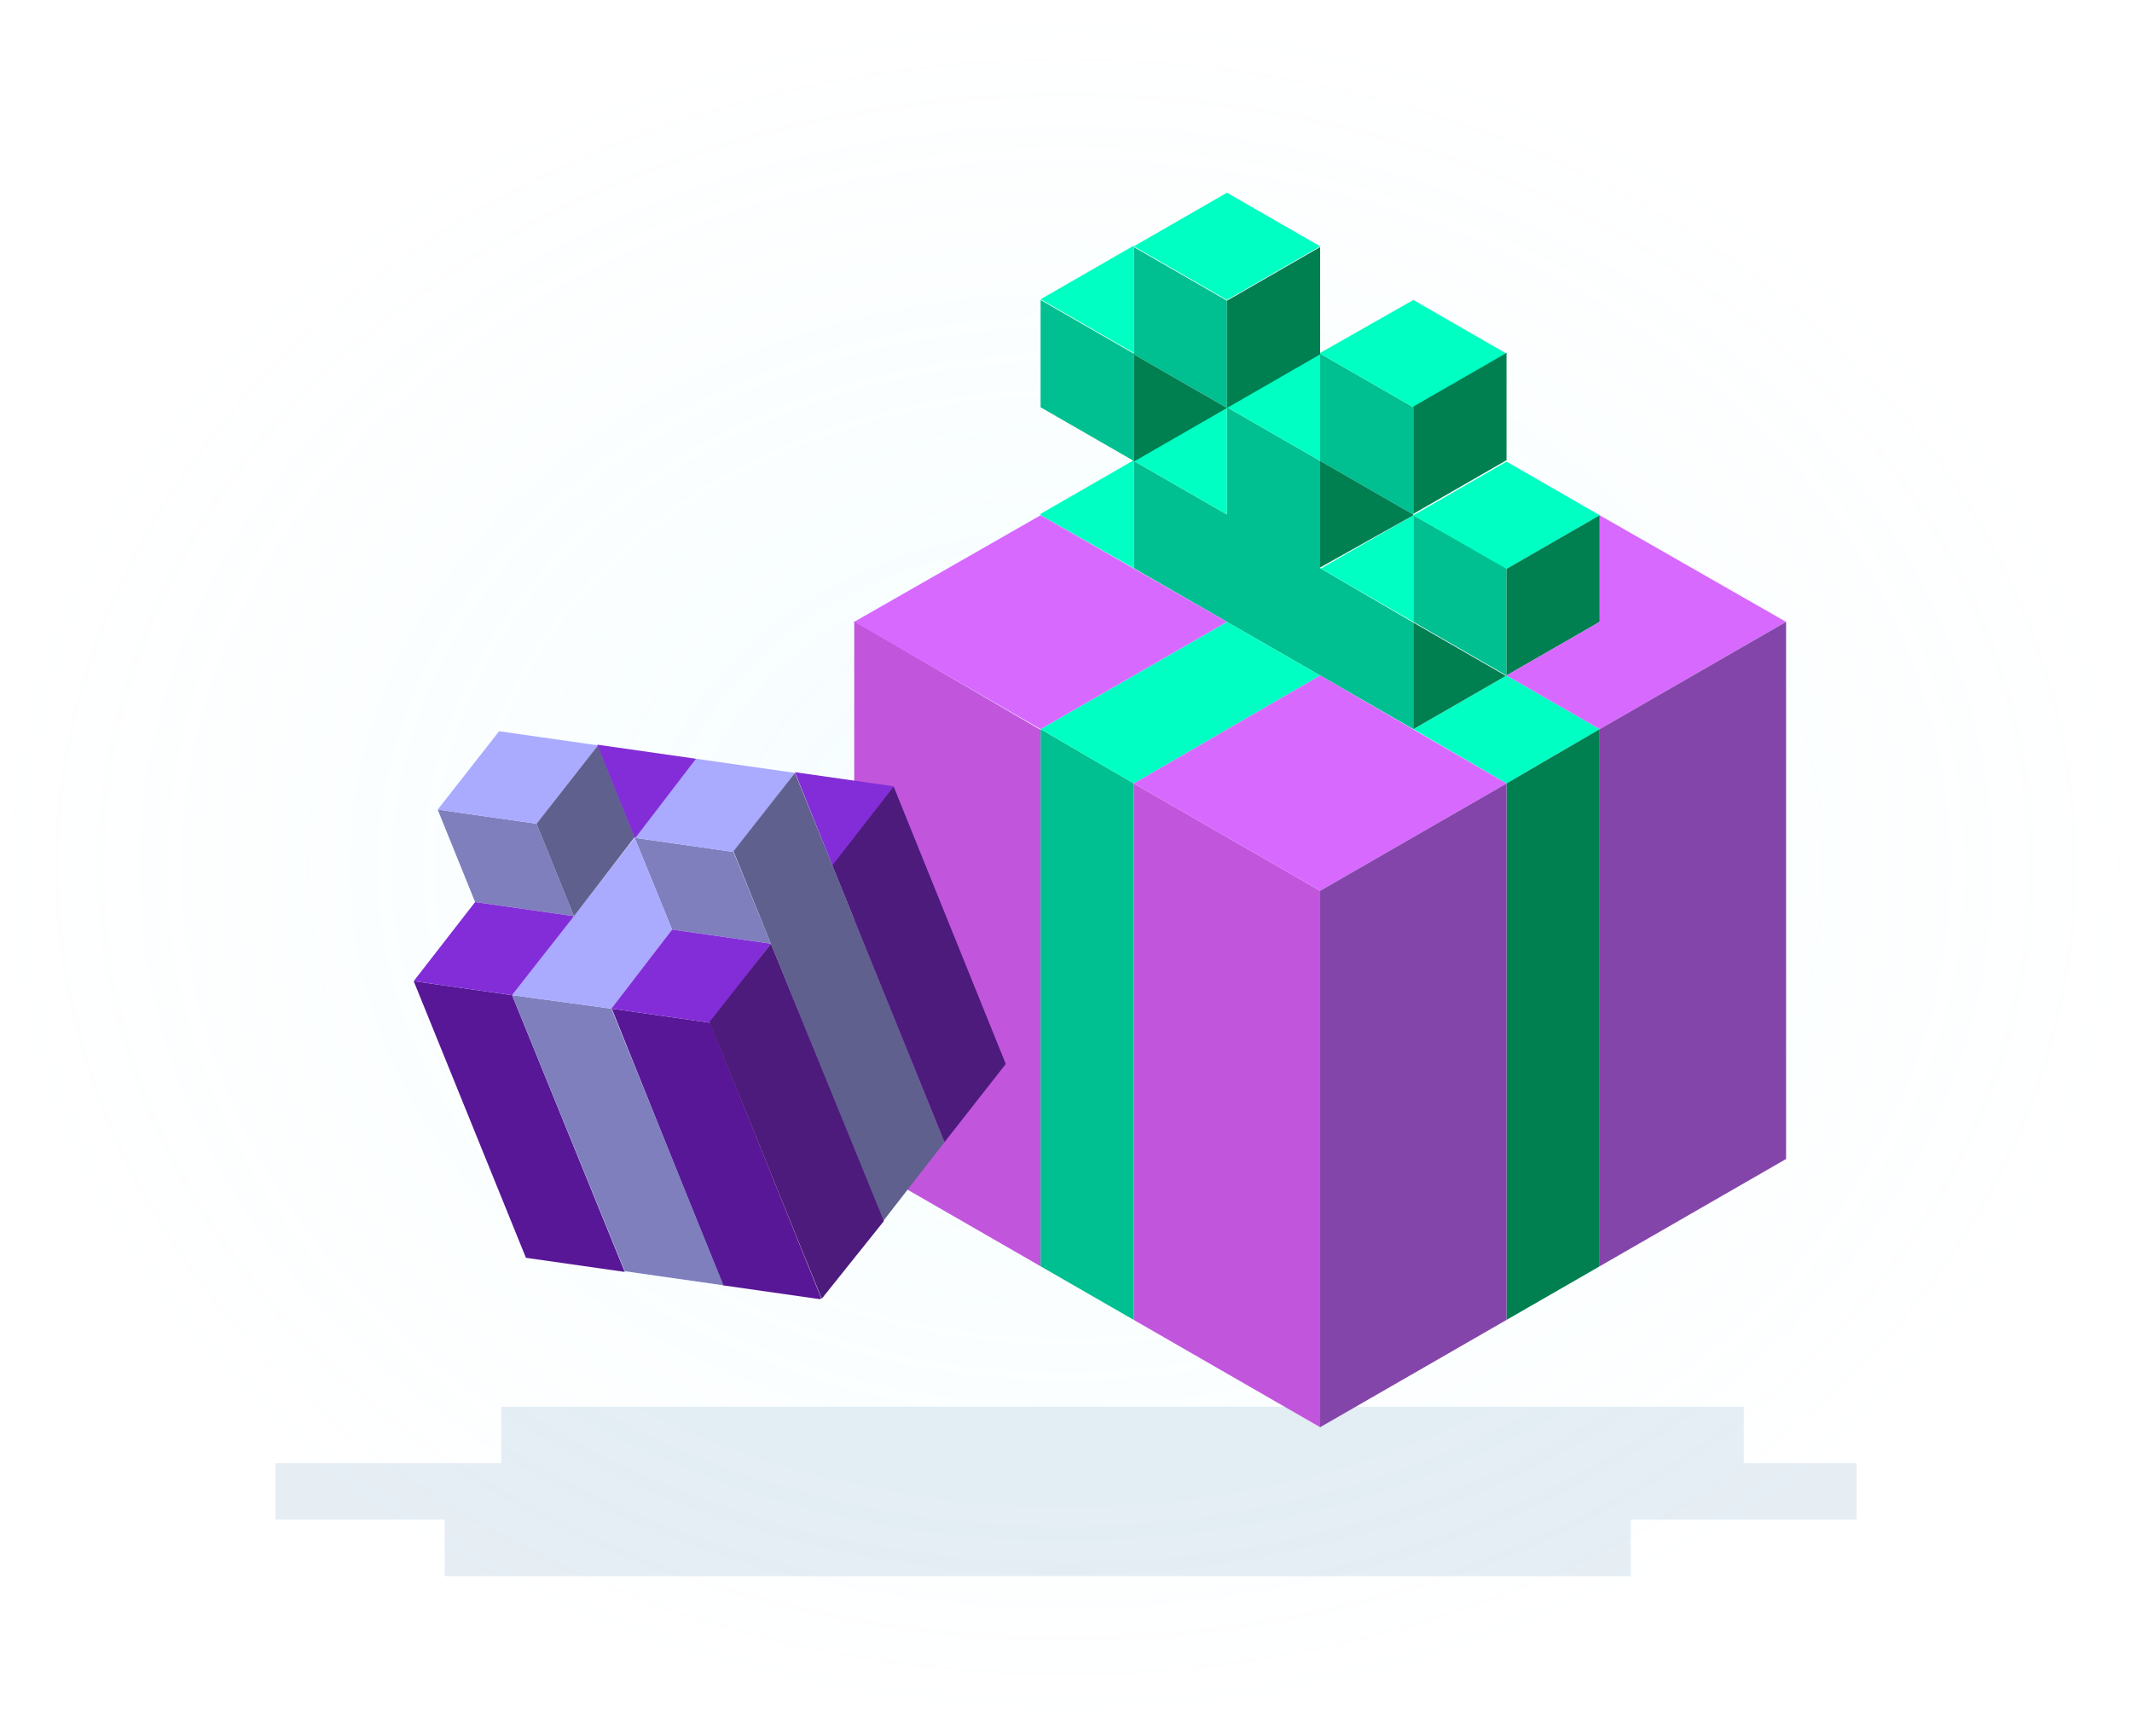
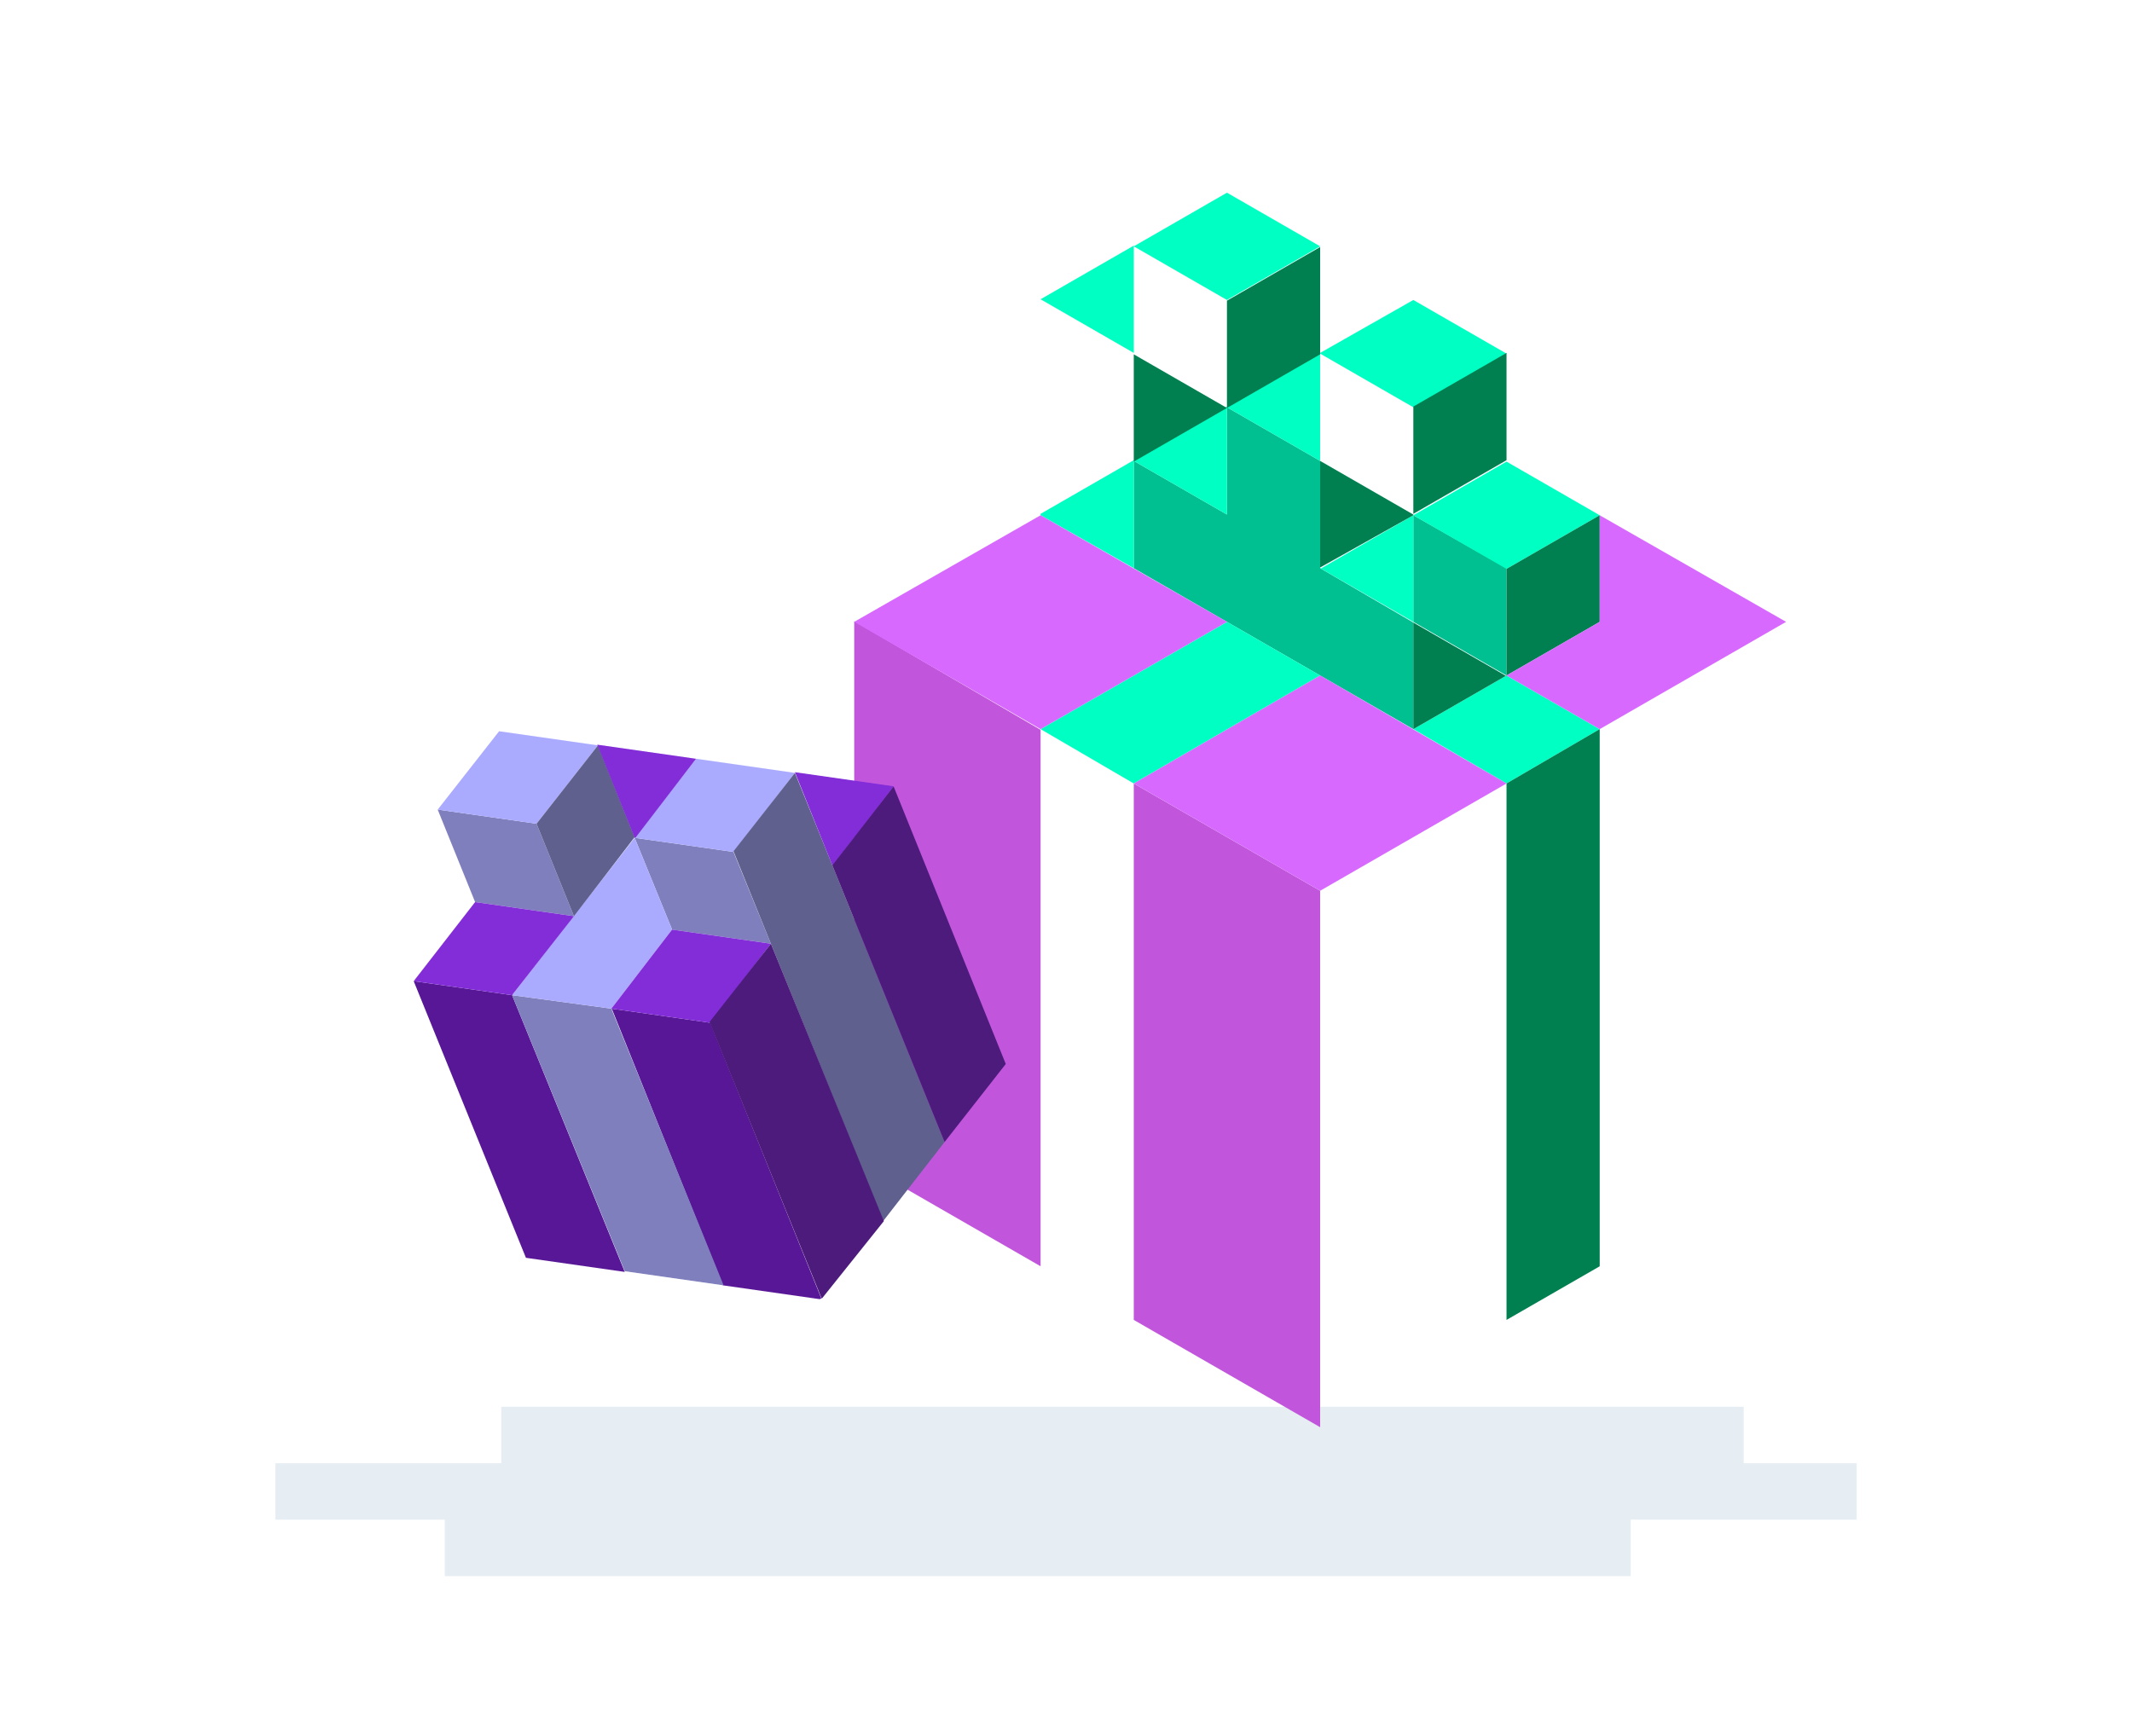
<svg xmlns="http://www.w3.org/2000/svg" width="302" height="246" fill="none">
-   <path transform="translate(0 .3)" fill="url(#a)" fill-opacity=".1" d="M0 0h302v245H0z" />
+   <path transform="translate(0 .3)" fill="url(#a)" fill-opacity=".1" d="M0 0v245H0z" />
  <path d="M71 199.3h176v8h16v8h-32v8H63v-8H39v-8h32v-8Z" fill="#005395" fill-opacity=".1" />
  <g clip-path="url(#b)">
    <path d="M121 88.1v76.1l26.4 15.2v-76L121 88ZM160.6 111l26.4 15.2v76L160.6 187v-76Z" fill="#C156DC" />
-     <path d="M160.6 50V35l13.2 7.6v15.2l-13.2-7.6ZM160.6 50v15.3l-13.2-7.6V42.5l13.2 7.6Z" fill="#00BF91" />
    <path d="m187 65.3-13.2-7.6v15.2l-13.2-7.6v15.2l39.6 22.8V88.1l13.2 7.6V80.5L200.2 73v15.2L187 80.5V65.3Z" fill="#00BF91" />
-     <path d="M187 65.3V50.1l13.2 7.6v15.2L187 65.3ZM147.4 103.3l13.2 7.7v76l-13.2-7.6v-76Z" fill="#00BF91" />
    <path d="m160.6 34.9 13.2 7.6 13.2-7.6-13.2-7.6-13.2 7.6ZM160.6 34.9V50l-13.2-7.6 13.2-7.6ZM147.4 73l13.2 7.5V65.3l13.2 7.6V57.7l13.2 7.6V50.1l13.2 7.6 13.2-7.6-13.2-7.6L187 50l-13.2 7.6-13.2 7.6-13.2 7.6ZM160.6 111l-13.2-7.7 26.4-15.2 13.2 7.6-26.4 15.3ZM187 80.5l13.2 7.6V73l13.2 7.6 13.2-7.6-13.2-7.6-13.2 7.6-13.2 7.6ZM213.4 111l-13.2-7.7 13.2-7.6 13.2 7.6-13.2 7.7Z" fill="#00FFC2" />
    <path d="M187 50V35l-13.2 7.6v15.2l-13.2-7.6v15.2l13.2-7.6 13.2-7.6ZM200.2 73 187 80.4V65.3l13.2 7.6ZM200.2 73V57.6l13.2-7.6v15.2l-13.2 7.6ZM200.2 103.3l13.2-7.6 13.2-7.6V73l-13.2 7.6v15.2l-13.2-7.6v15.2ZM226.6 103.3l-13.2 7.7v76l13.2-7.6v-76Z" fill="#007F51" />
    <path d="m147.4 103.3 26.4-15.2L147.4 73 121 88.1l26.4 15.2ZM160.6 111 187 95.7l26.4 15.3-26.4 15.2-26.4-15.2ZM226.6 103.3l-13.2-7.6 13.2-7.6V73L253 88.1l-26.4 15.2Z" fill="#D869FF" />
-     <path d="m253 88.1-26.4 15.2v76.1l26.4-15.2v-76ZM213.4 111 187 126.2v76l26.4-15.2v-76Z" fill="#8445AA" />
  </g>
  <g clip-path="url(#c)">
    <path d="m72.6 141-14-2 15.9 39.2 14 2-16-39.3ZM86.6 142.9l14 2 15.8 39.2-14-2L86.7 143Z" fill="#571796" />
    <path d="m76 116.7-14-2 5.3 13.1 14 2-5.3-13.1ZM72.6 141l14 1.9 15.9 39.2-14-2-16-39.2ZM95.2 131.7l-5.3-13 14 2 5.3 13-14-2Z" fill="#7F7FBE" />
    <path d="m62 114.7 14 2 8.7-11.1-14-2-8.7 11.1ZM72.6 141l14 1.9 8.6-11.2-5.3-13 14 2 8.7-11.2-14-2-8.7 11.2-17.3 22.2Z" fill="#AAF" />
    <path d="m76 116.7 8.7-11.1 5.2 13-8.6 11.2-5.3-13.1ZM112.6 109.5l-8.7 11.1 21.2 52.4 8.7-11.2-21.2-52.3Z" fill="#60608F" />
    <path d="m90 118.7 8.6-11.2-14-2 5.3 13.2ZM72.6 141l-14-2 8.7-11.2 14 2-8.7 11.1ZM86.6 142.9l14 2 8.6-11.2-14-2-8.6 11.2ZM118 122.6l8.6-11.2-14-2 5.3 13.2Z" fill="#822DD7" />
    <path d="m126.6 111.4-8.7 11.2 15.9 39.2 8.7-11.1-15.9-39.3ZM100.5 144.8l8.7-11.1 16 39.3-8.8 11-15.9-39.2Z" fill="#4C1B7C" />
  </g>
  <defs>
    <clipPath id="b">
      <path fill="#fff" transform="translate(121 27.3)" d="M0 0h132v175H0z" />
    </clipPath>
    <clipPath id="c">
      <path fill="#fff" transform="rotate(-22 313.6 -66.9)" d="M0 0h73.4v91.8H0z" />
    </clipPath>
    <radialGradient id="a" cx="0" cy="0" r="1" gradientUnits="userSpaceOnUse" gradientTransform="matrix(0 122.5 -151 0 151 122.5)">
      <stop stop-color="#98ECFF" />
      <stop offset="1" stop-color="#98ECFF" stop-opacity="0" />
    </radialGradient>
  </defs>
</svg>